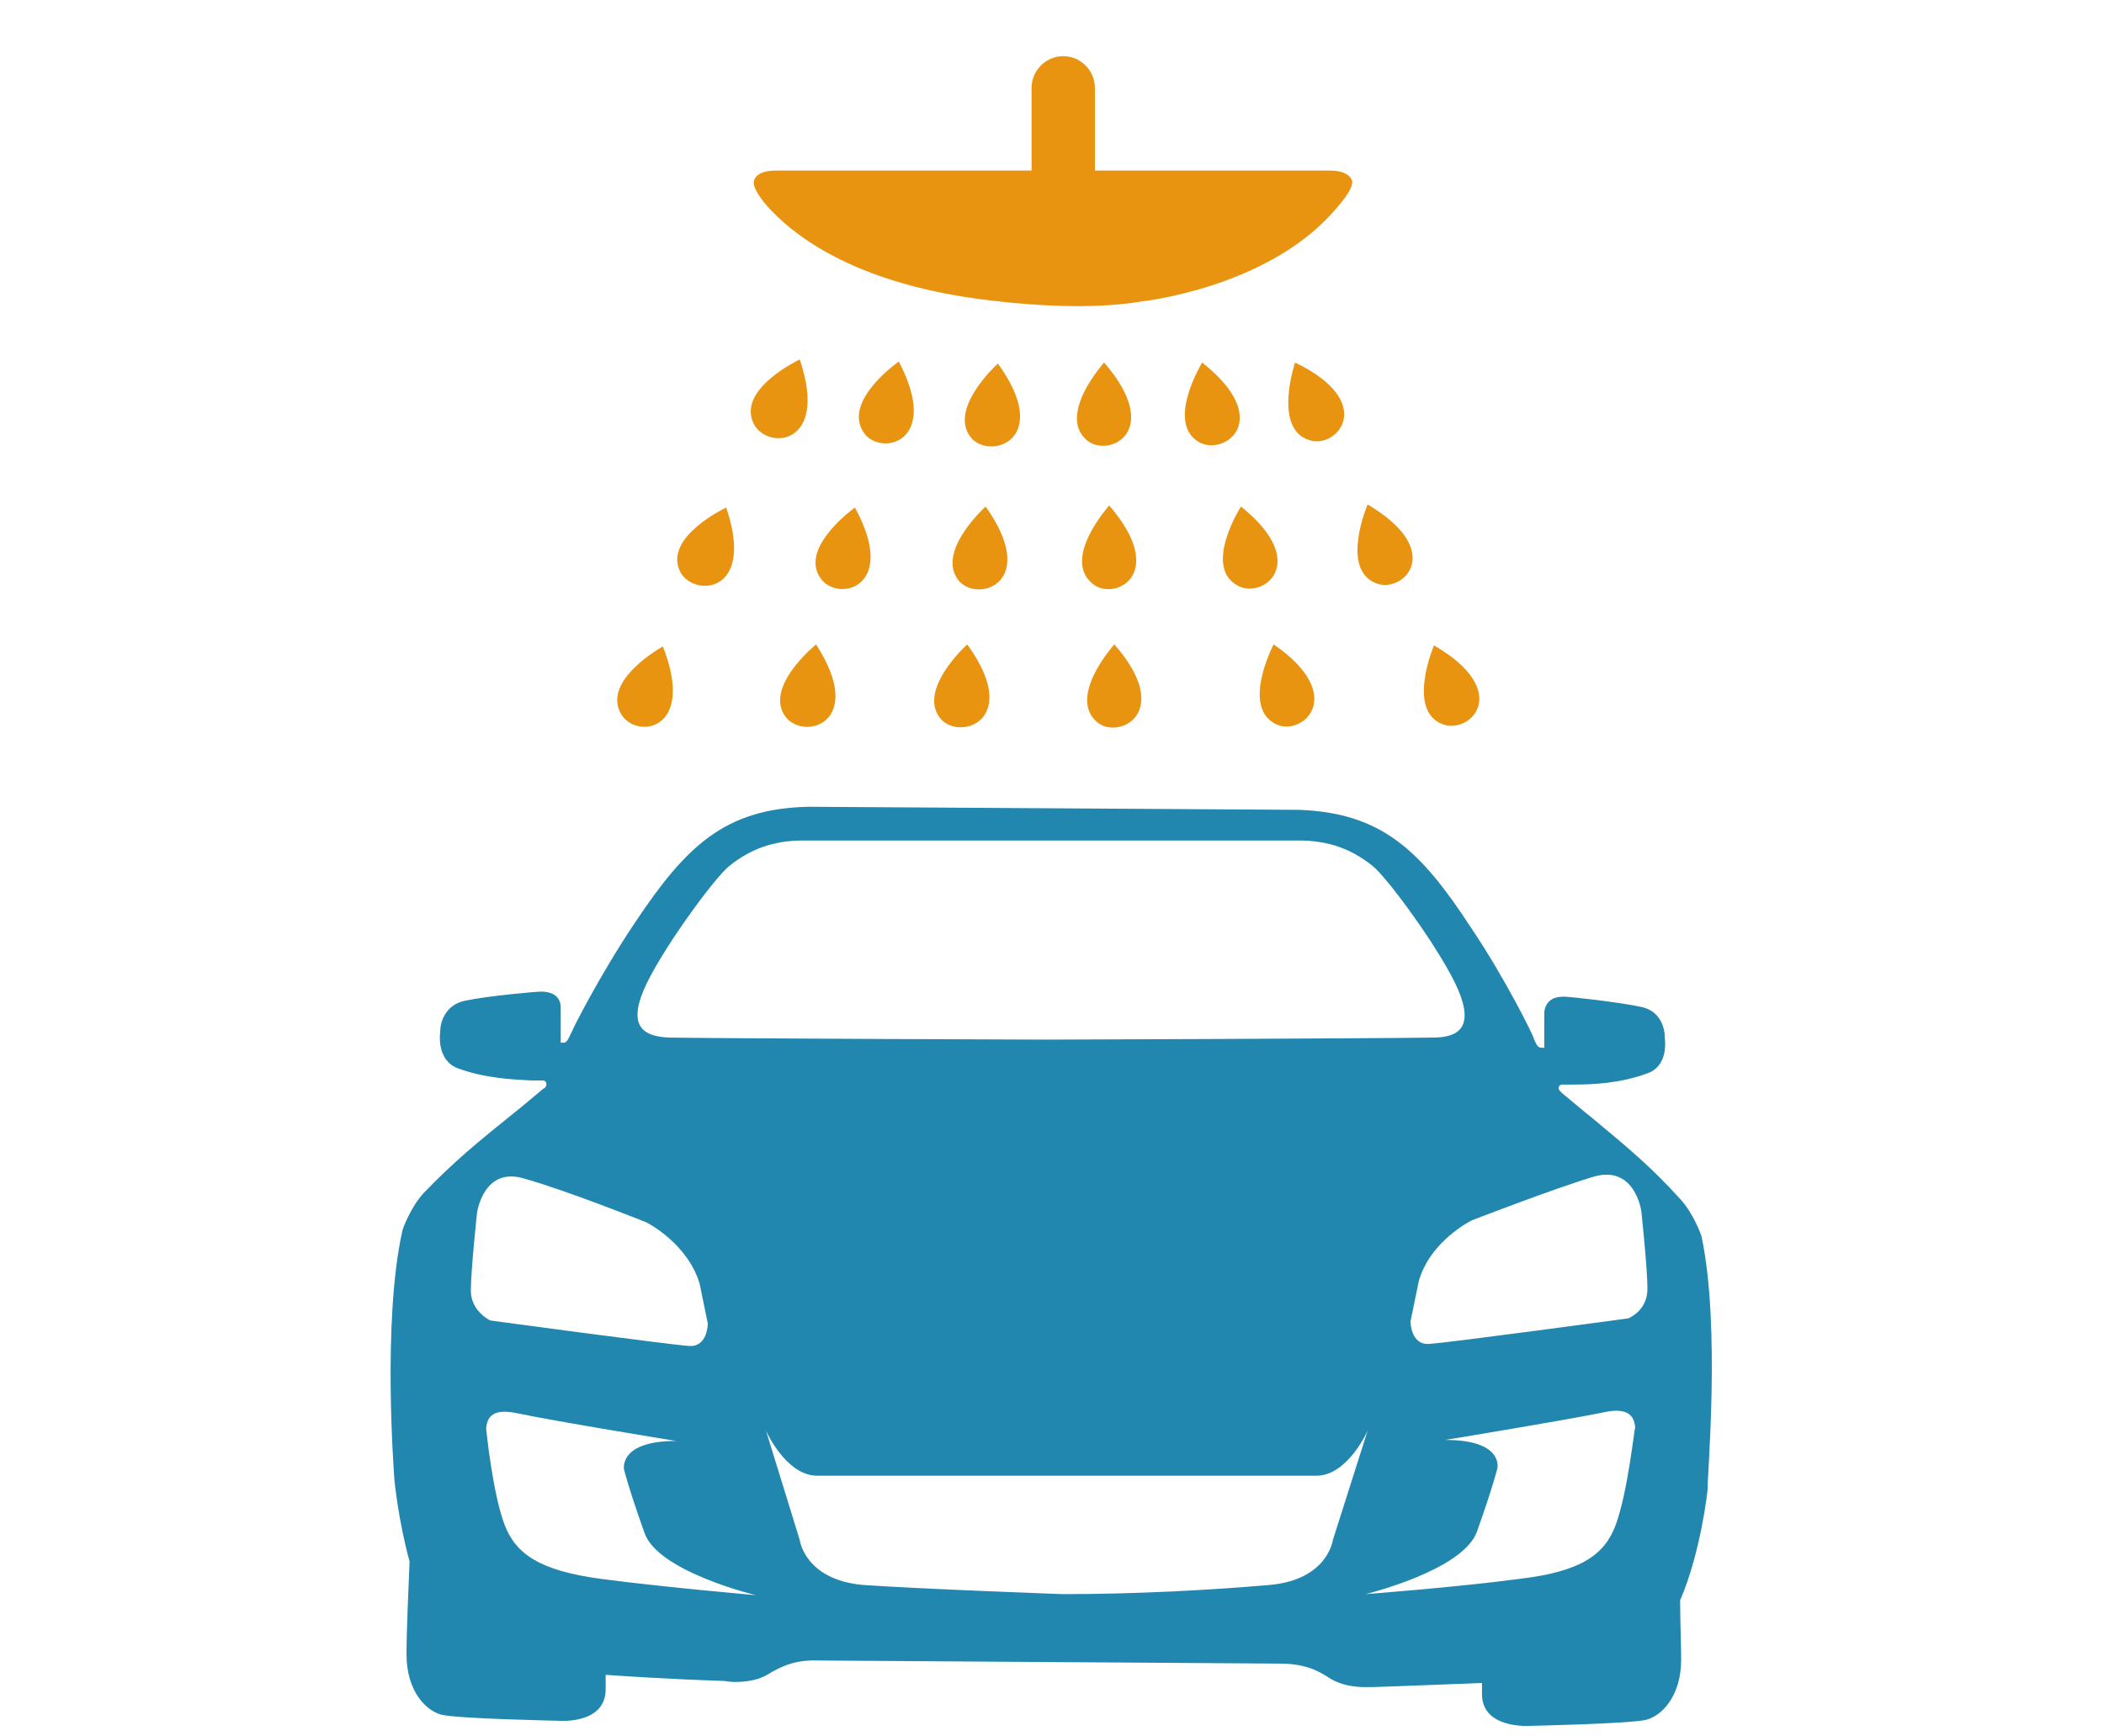
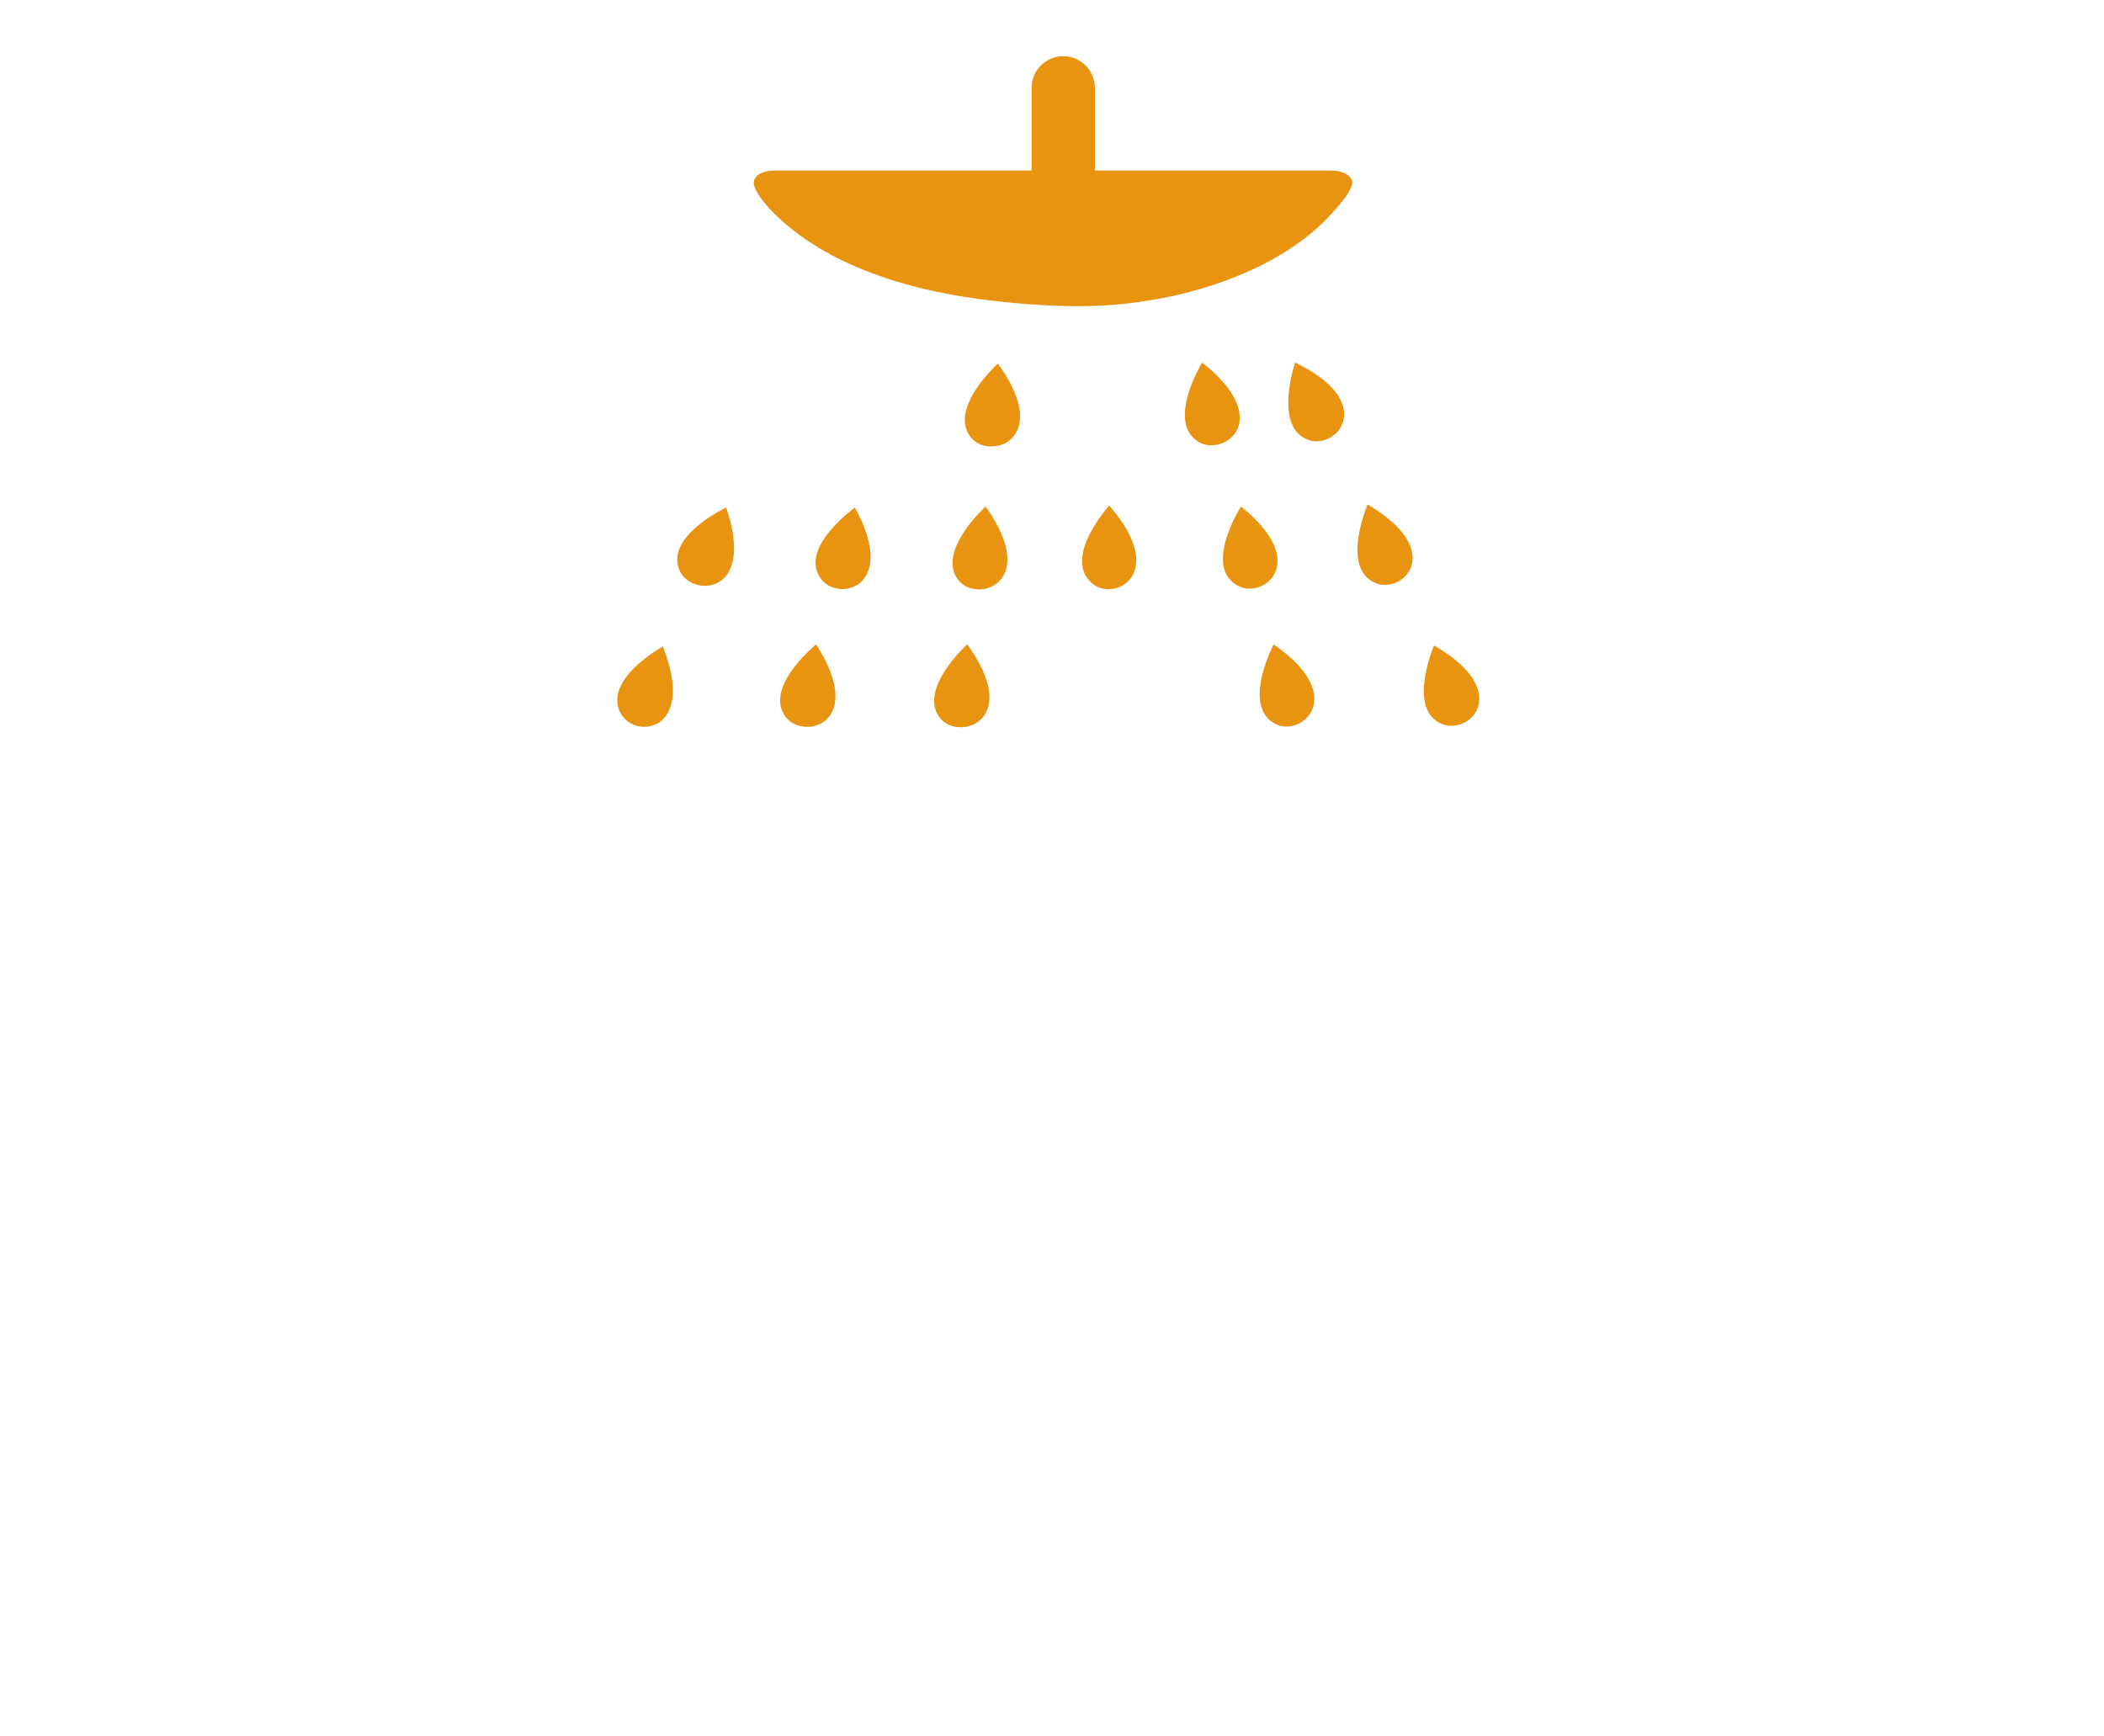
<svg xmlns="http://www.w3.org/2000/svg" version="1.1" id="レイヤー_1" x="0px" y="0px" viewBox="0 0 206 170" style="enable-background:new 0 0 206 170;" xml:space="preserve">
  <style type="text/css">
	.st0{fill:#2287AF;}
	.st1{fill:#E99411;}
</style>
  <g>
-     <path class="st0" d="M166.6,121.1L166.6,121.1c0-0.1-0.8-2.3-2.1-3.7c-2.9-3.2-5.1-5-8.7-8c-0.9-0.7-1.8-1.5-2.9-2.4l0,0   c-0.1-0.1-0.3-0.3-0.3-0.4l0,0c0-0.4,0.3-0.4,0.4-0.4c0.1,0,0.3,0,0.4,0c0.2,0,0.4,0,0.7,0c1.8,0,4.5-0.1,7.2-1.1   c0.3-0.1,2-0.7,1.7-3.5c0-0.9-0.4-2.6-2.3-3c-2.3-0.5-7.1-1-7.4-1c0,0-0.2,0-0.3,0c-1.1,0-1.7,0.6-1.8,1.5v3.3v0.1v0.1   c0,0,0,0-0.1,0H151c-0.3,0-0.5,0-0.9-1.1l0,0c0-0.1-2.6-5.5-6.1-10.7c-4.9-7.5-8.7-11.2-16.8-11.5L79.1,79   c-8.1,0.2-11.9,3.8-16.9,11.3C58.7,95.5,56,100.9,56,101l0,0c-0.5,1.1-0.6,1.1-0.9,1.1H55c-0.1,0-0.1,0-0.1,0V102v-3.3   c0-1-0.6-1.5-1.7-1.6c-0.2,0-0.3,0-0.3,0c-0.3,0-5.1,0.4-7.4,0.9c-1.9,0.4-2.4,2.1-2.4,3c-0.3,2.8,1.4,3.5,1.7,3.6   c2.7,1,5.4,1.1,7.2,1.2c0.2,0,0.5,0,0.7,0s0.3,0,0.4,0c0.1,0,0.4,0,0.4,0.4l0,0c0,0.2-0.2,0.4-0.3,0.4l0,0c-1.1,0.9-2,1.7-2.9,2.4   c-3.6,2.9-5.8,4.7-8.8,7.8c-1.3,1.4-2.1,3.6-2.1,3.7l0,0c-2,8.9-0.8,24-0.8,24.2s0.4,4.2,1.5,8.2c-0.1,2.6-0.3,6.7-0.3,9.1   c0,3.6,1.9,5.5,3.4,5.9s11.5,0.6,11.5,0.6s4.6,0.4,4.6-3.1V164c5.5,0.4,11.3,0.6,11.6,0.6c0.1,0,0.5,0.1,1,0.1   c0.9,0,2.2-0.1,3.2-0.7c1.5-0.9,2.8-1.5,5.2-1.4l44.9,0.3c2.3,0,3.6,0.5,5.1,1.5c1,0.6,2.3,0.8,3.2,0.8c0.5,0,0.9,0,1,0   c0.3,0,5.4-0.2,10.6-0.4v1.1c0,3.4,4.6,3.1,4.6,3.1s9.9-0.2,11.5-0.6c1.5-0.4,3.4-2.3,3.4-5.9c0-1.5-0.1-3.7-0.1-5.8   c2-4.6,2.7-10.7,2.7-11C167.1,145.1,168.5,130,166.6,121.1z M63,97c1.5-3.6,6.9-11,8.4-12.2c2-1.6,4.2-2.5,7.3-2.5   c2.8,0,20.6,0,23.2,0c0,0,0.1,0,0.3,0c2.7,0,22,0,24.9,0c3.1,0,5.3,0.9,7.3,2.5c1.5,1.2,6.9,8.6,8.4,12.2s0,4.6-2.5,4.6   c-6.6,0.1-36.7,0.2-37.8,0.2l0,0h-0.1l0,0c-1.1,0-30.2-0.1-36.9-0.2C63.1,101.5,61.5,100.6,63,97z M46.1,126.4c0-2,0.6-7.6,0.6-7.6   s0.6-4.6,4.6-3.4c4,1.1,12,4.3,12,4.3s4,2,5.2,6l0.8,3.9c0,0,0,2.3-1.8,2.2S48,129.3,48,129.3S46.1,128.4,46.1,126.4z M58.8,154.6   c-5.9-0.8-8.3-2.4-9.4-5.3c-1.2-3.2-1.8-9.4-1.8-9.4c0.1-1.6,1.2-1.9,3.1-1.5c3.8,0.8,15.5,2.7,15.5,2.7c-5.7,0-5.1,2.8-5.1,2.8   s0.4,1.7,2,6.2c1.3,3.8,10.9,6.1,10.9,6.1S64.8,155.4,58.8,154.6z M130.5,150.8c0,0-0.5,3.9-6.2,4.4s-13.1,0.9-20.2,0.9   c0,0-13.9-0.5-19.6-0.9c-5.7-0.5-6.2-4.4-6.2-4.4L75,140.1c0,0,1.9,4.3,4.9,4.4h24.3H129c3-0.1,4.9-4.4,4.9-4.4L130.5,150.8z    M158.2,149.3c-1.1,3-3.5,4.6-9.4,5.3c-5.9,0.8-15.1,1.5-15.1,1.5s9.5-2.3,10.9-6.1c1.6-4.5,2-6.2,2-6.2s0.7-2.8-5.1-2.8   c0,0,11.6-1.9,15.5-2.7c1.8-0.4,3-0.1,3.1,1.5C160,139.9,159.4,146,158.2,149.3z M159.4,129.1c0,0-17.7,2.4-19.5,2.5   s-1.8-2.2-1.8-2.2l0.8-3.9c1.1-4,5.2-6,5.2-6s8-3.1,12-4.3c4-1.1,4.6,3.4,4.6,3.4s0.6,5.6,0.6,7.6   C161.3,128.4,159.4,129.1,159.4,129.1z" />
    <g>
-       <path class="st1" d="M109.1,63.1c0,0-4.6,5.1-1.7,7.6C109.5,72.5,115,69.8,109.1,63.1z" />
      <path class="st1" d="M108.6,49.5c0,0-4.6,5.1-1.7,7.6C109,59,114.5,56.3,108.6,49.5z" />
-       <path class="st1" d="M108.1,35.5c0,0-4.6,5.1-1.7,7.6C108.5,44.9,114,42.3,108.1,35.5z" />
      <path class="st1" d="M94.7,63.1c0,0-5.1,4.6-2.5,7.4C94.2,72.5,100,70.4,94.7,63.1z" />
      <path class="st1" d="M96.5,49.6c0,0-5.1,4.6-2.5,7.4C96,59,101.7,56.9,96.5,49.6z" />
      <path class="st1" d="M97.7,35.6c0,0-5.1,4.6-2.5,7.4C97.2,45,103,42.9,97.7,35.6z" />
      <path class="st1" d="M79.9,63.1c0,0-5.3,4.3-2.9,7.2C78.9,72.5,84.8,70.7,79.9,63.1z" />
      <path class="st1" d="M83.7,49.7c0,0-5.6,4-3.3,7C82.1,59,88,57.5,83.7,49.7z" />
-       <path class="st1" d="M88,35.4c0,0-5.6,3.9-3.4,7C86.2,44.7,92.2,43.4,88,35.4z" />
      <path class="st1" d="M64.9,63.3c0,0-6,3.3-4.1,6.6C62.2,72.4,68.2,71.7,64.9,63.3z" />
      <path class="st1" d="M71.1,49.7c0,0-6.2,2.9-4.5,6.3C67.9,58.5,74,58.2,71.1,49.7z" />
-       <path class="st1" d="M78.3,35.2c0,0-6.2,2.9-4.5,6.3C75.1,44.1,81.2,43.7,78.3,35.2z" />
      <path class="st1" d="M124.7,63.1c0,0-3.2,6.1,0.2,7.8C127.4,72.2,132.1,68.2,124.7,63.1z" />
      <path class="st1" d="M121.5,49.6c0,0-3.7,5.8-0.4,7.7C123.5,58.8,128.5,55.2,121.5,49.6z" />
      <path class="st1" d="M117.7,35.5c0,0-3.6,5.9-0.3,7.8C119.9,44.7,124.8,41.1,117.7,35.5z" />
      <path class="st1" d="M140.4,63.2c0,0-2.7,6.3,0.8,7.7C143.9,72,148.2,67.7,140.4,63.2z" />
      <path class="st1" d="M133.9,49.4c0,0-2.7,6.3,0.8,7.7C137.3,58.2,141.7,54,133.9,49.4z" />
      <path class="st1" d="M126.8,35.5c0,0-2.2,6.5,1.4,7.6C130.9,44,134.9,39.4,126.8,35.5z" />
    </g>
    <path class="st1" d="M130.2,16.7h-0.1h-1.5h-21.4V8.6c0-1.7-1.4-3.1-3.1-3.1S101,6.9,101,8.6v8.1H77.6H76c-2.3,0-2.2,1.2-2.2,1.2   c0,0.8,1.2,2.2,1.8,2.8c2.6,2.7,8.6,7.2,21.2,8.7c7.4,0.9,12.2,0.6,15.1,0.1c0,0,11.9-1.3,18.5-8.6c0.7-0.8,2-2.2,2-3.1   C132.4,18,132.5,16.7,130.2,16.7z" />
  </g>
</svg>